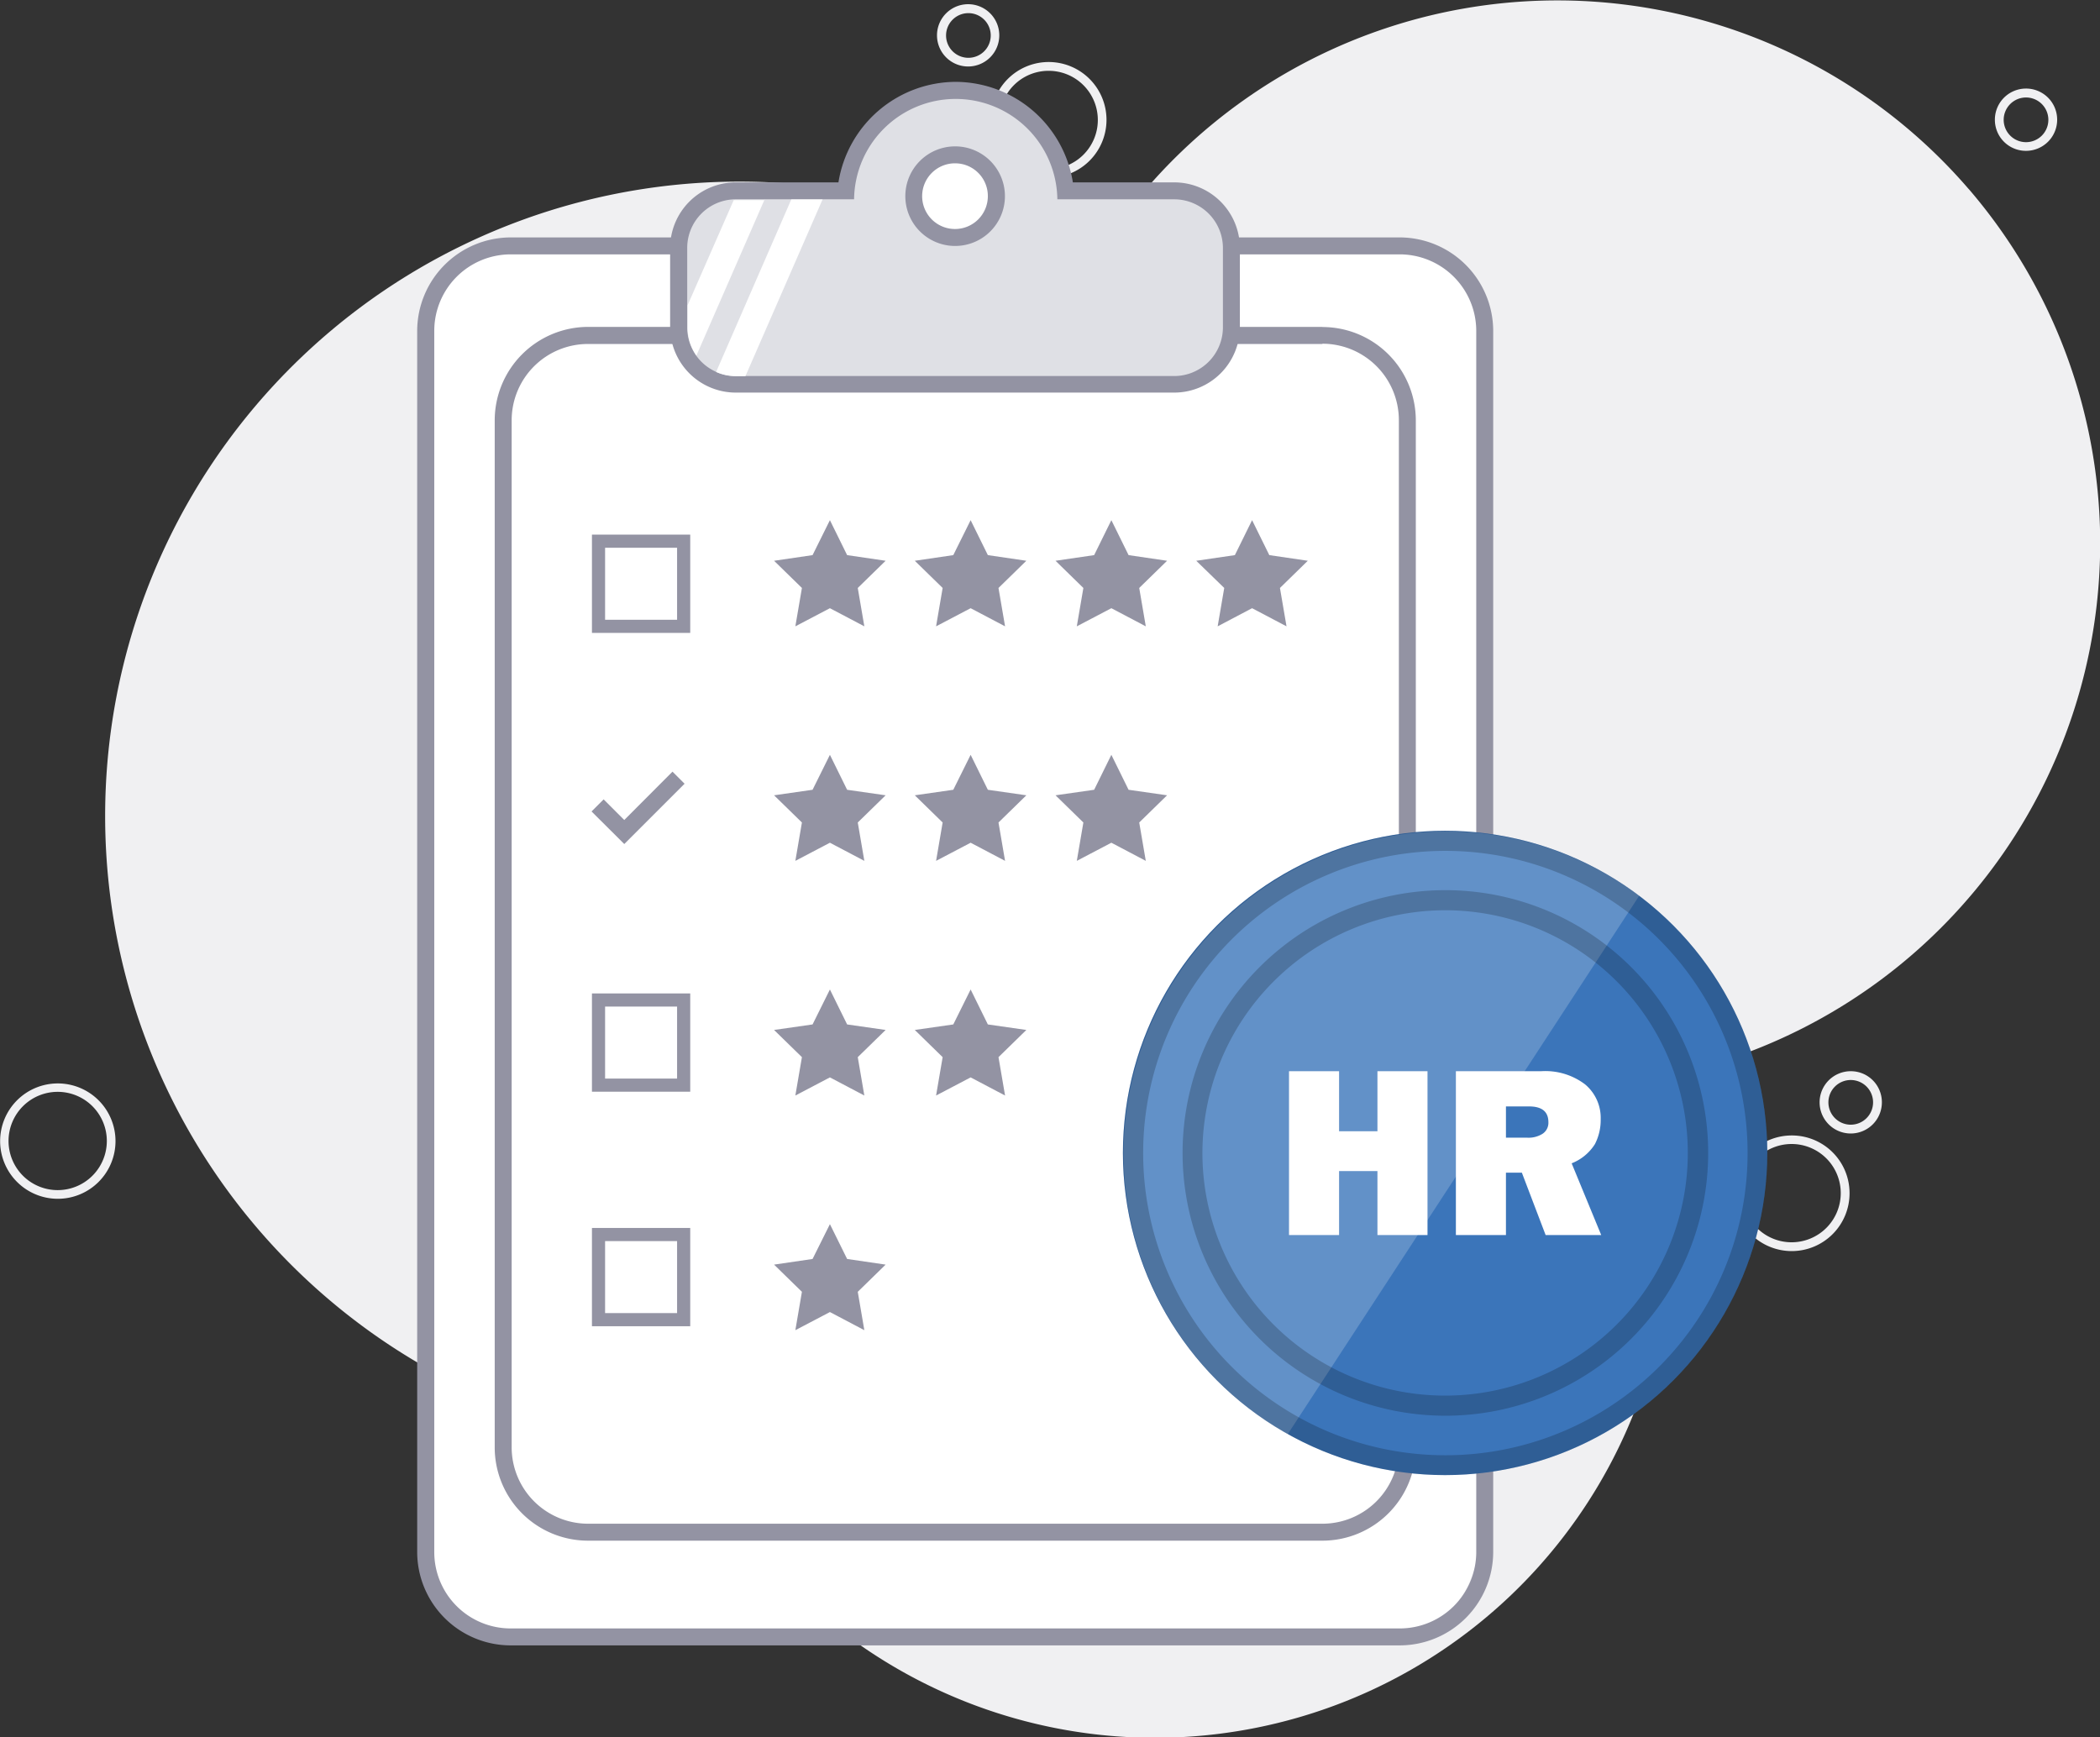
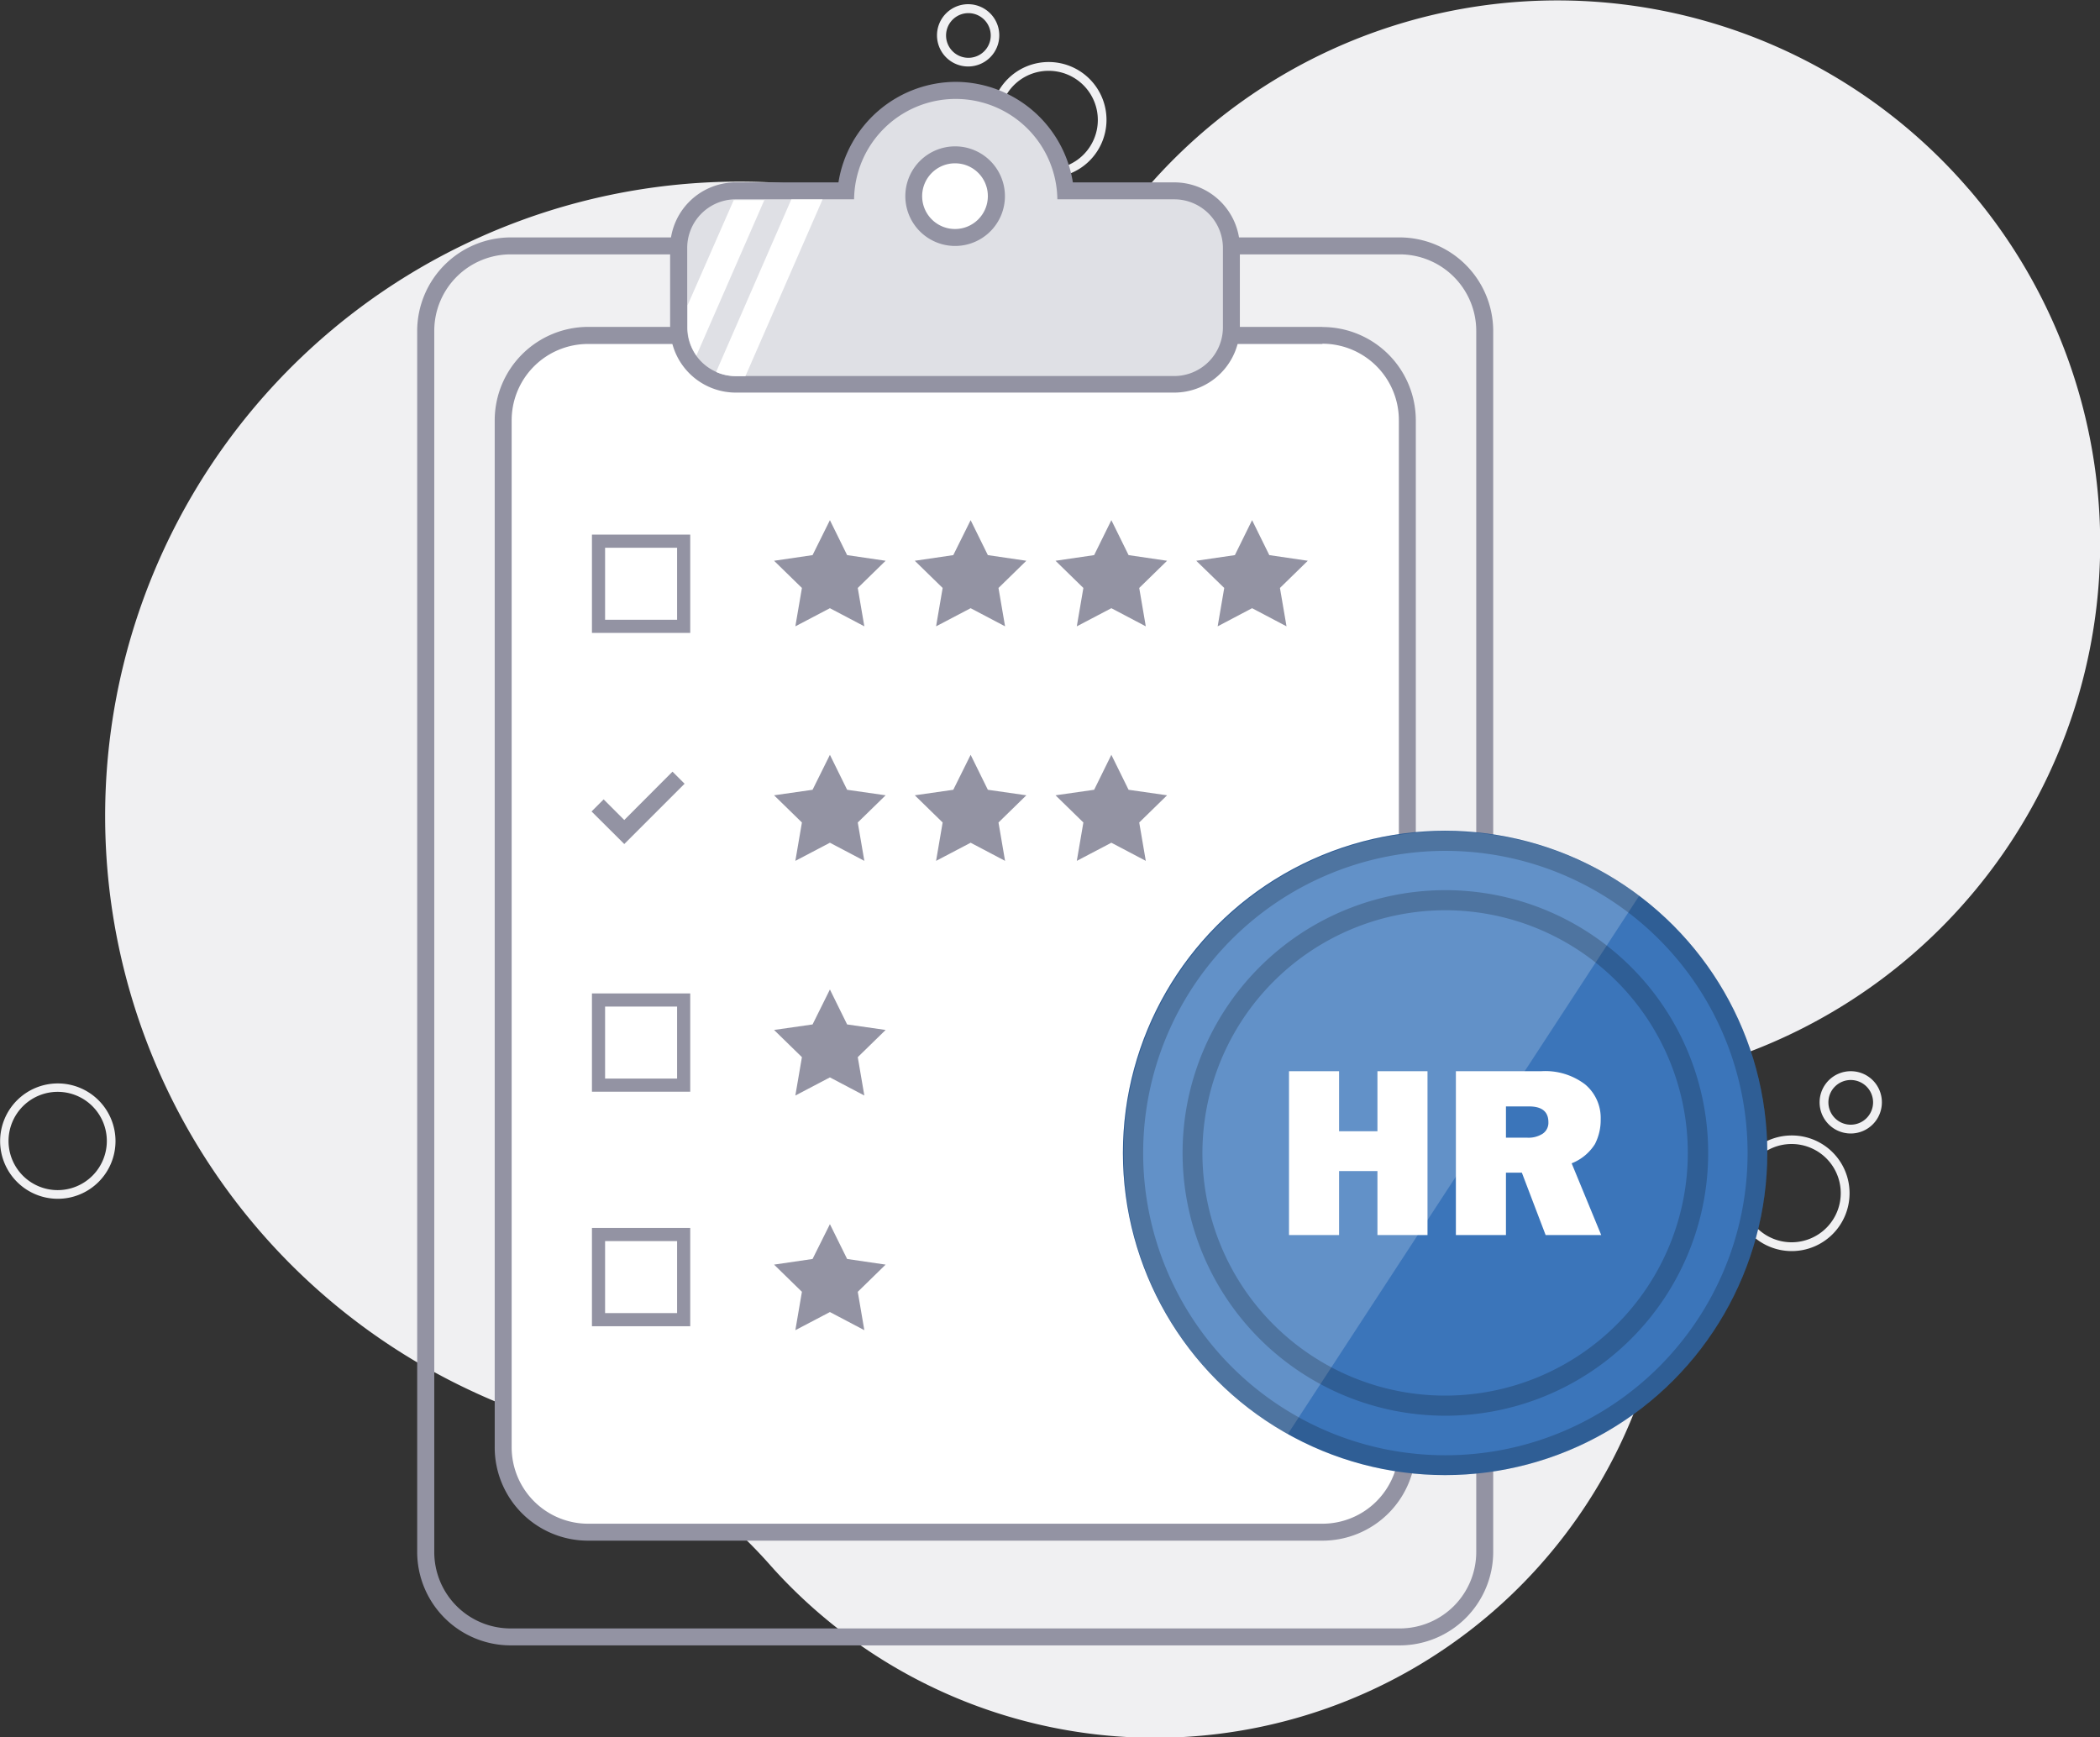
<svg xmlns="http://www.w3.org/2000/svg" viewBox="0 0 159.82 132.23">
  <rect x="0" y="0" width="159.82" height="132.23" fill="#333333" stroke="none" />
  <title>HR self assessment</title>
  <path d="M149.82,14.38a41.31,41.31,0,0,0-64,1.72,7.62,7.62,0,0,1-9.25,2.19A48.27,48.27,0,1,0,36,105.92a45.84,45.84,0,0,0,5.77,2.23,37.72,37.72,0,0,1,16.87,11l.25.28a39.22,39.22,0,0,0,67.84-31.95,6.06,6.06,0,0,1,4.13-6.64,41.38,41.38,0,0,0,19-66.42Z" style="fill:#f0f0f2" />
  <path d="M79.8,13.52a4.4,4.4,0,1,0-4.39-4.4h0A4.39,4.39,0,0,0,79.8,13.52Zm0-8.13a3.74,3.74,0,1,1-3.73,3.73h0A3.73,3.73,0,0,1,79.8,5.39Z" style="fill:#f0f0f2" />
  <path d="M73.68,5.06a2.37,2.37,0,1,0-2.37-2.37,2.37,2.37,0,0,0,2.37,2.37Zm0-4.06A1.7,1.7,0,1,1,72,2.69,1.7,1.7,0,0,1,73.68,1Z" style="fill:#f0f0f2" />
  <path d="M136.36,86.42a4.4,4.4,0,1,0,4.4,4.4A4.39,4.39,0,0,0,136.36,86.42Zm0,8.13a3.74,3.74,0,1,1,3.73-3.74h0a3.74,3.74,0,0,1-3.73,3.74Z" style="fill:#f0f0f2" />
  <path d="M4.39,82.46a4.39,4.39,0,1,0,4.4,4.39,4.39,4.39,0,0,0-4.4-4.39Zm0,8.12a3.74,3.74,0,1,1,3.74-3.73h0A3.74,3.74,0,0,1,4.39,90.58Z" style="fill:#f0f0f2" />
  <path d="M140.85,81.53a2.37,2.37,0,1,0,2.37,2.37,2.36,2.36,0,0,0-2.37-2.37Zm0,4.07a1.7,1.7,0,1,1,1.7-1.7h0a1.7,1.7,0,0,1-1.7,1.7Z" style="fill:#f0f0f2" />
-   <path d="M154.18,11.48a2.37,2.37,0,1,0-2.36-2.36,2.36,2.36,0,0,0,2.36,2.36Zm0-4.06a1.7,1.7,0,1,1-1.69,1.7h0a1.7,1.7,0,0,1,1.69-1.7Z" style="fill:#f0f0f2" />
  <path d="M46.36,111.6A2.37,2.37,0,1,0,48.73,114a2.37,2.37,0,0,0-2.37-2.37Zm0,4.06a1.7,1.7,0,1,1,1.7-1.7h0a1.71,1.71,0,0,1-1.7,1.7Z" style="fill:#f0f0f2" />
-   <path d="M39.73,18.72H106c6.36,0,7,5.16,7,11.52v82.82c0,6.37-1.52,11.52-7.89,11.52H40c-6.37,0-7.59-5.15-7.59-11.52V30.24C32.4,23.88,33.36,18.72,39.73,18.72Z" style="fill:#fff" />
  <path d="M106.53,19.36a5.83,5.83,0,0,1,5.82,5.82v92.94a5.82,5.82,0,0,1-5.82,5.82H38.86a5.81,5.81,0,0,1-5.81-5.82V25.18a5.82,5.82,0,0,1,5.81-5.82h67.67m0-1.29H38.86a7.13,7.13,0,0,0-7.11,7.11v92.94a7.12,7.12,0,0,0,7.11,7.11h67.67a7.12,7.12,0,0,0,7.11-7.11V25.18a7.13,7.13,0,0,0-7.11-7.11Z" style="fill:#9393a3" />
  <rect x="38.29" y="25.52" width="68.82" height="91.08" rx="5.87" style="fill:#fff" />
-   <path d="M100.64,26.16A5.82,5.82,0,0,1,106.46,32h0v78.15a5.82,5.82,0,0,1-5.82,5.82H44.75a5.82,5.82,0,0,1-5.81-5.82V32a5.81,5.81,0,0,1,5.81-5.82h55.89m0-1.3H44.75A7.12,7.12,0,0,0,37.65,32v78.15a7.1,7.1,0,0,0,7.1,7.11h55.89a7.11,7.11,0,0,0,7.11-7.11V32a7.11,7.11,0,0,0-7.11-7.11Z" style="fill:#9393a3" />
+   <path d="M100.64,26.16A5.82,5.82,0,0,1,106.46,32h0v78.15a5.82,5.82,0,0,1-5.82,5.82H44.75a5.82,5.82,0,0,1-5.81-5.82V32a5.81,5.81,0,0,1,5.81-5.82h55.89m0-1.3H44.75A7.12,7.12,0,0,0,37.65,32v78.15a7.1,7.1,0,0,0,7.1,7.11h55.89a7.11,7.11,0,0,0,7.11-7.11V32a7.11,7.11,0,0,0-7.11-7.11" style="fill:#9393a3" />
  <path d="M56,29.27a4.35,4.35,0,0,1-4.35-4.35V18.87A4.34,4.34,0,0,1,56,14.53h8.34a8.39,8.39,0,0,1,16.71,0h8.28a4.35,4.35,0,0,1,4.35,4.34v6.05a4.36,4.36,0,0,1-4.35,4.35Z" style="fill:#dfe0e5" />
  <path d="M72.73,7.53a7.74,7.74,0,0,1,7.74,7.64h8.89a3.71,3.71,0,0,1,3.71,3.7v6.05a3.71,3.71,0,0,1-3.71,3.7H56a3.7,3.7,0,0,1-3.7-3.7V18.87a3.7,3.7,0,0,1,3.7-3.7h9a7.73,7.73,0,0,1,7.74-7.64m0-1.3a9.08,9.08,0,0,0-8.93,7.65H56a5,5,0,0,0-5,5v6a5,5,0,0,0,5,5H89.36a5,5,0,0,0,5-5v-6a5,5,0,0,0-5-5H81.65a9.07,9.07,0,0,0-8.92-7.65Z" style="fill:#9393a3" />
  <path d="M58.19,15.18,53,27.06a3.72,3.72,0,0,1-.67-2.14V23.23l3.51-8h2.35Z" style="fill:#fff" />
  <path d="M62.6,15.18,56.73,28.63H56a3.67,3.67,0,0,1-1.5-.32l5.72-13.13Z" style="fill:#fff" />
  <circle cx="72.69" cy="14.93" r="3.15" style="fill:#fff" />
  <path d="M72.69,18.72a3.79,3.79,0,1,1,3.79-3.79h0A3.79,3.79,0,0,1,72.69,18.72Zm0-6.29a2.5,2.5,0,1,0,2.49,2.49h0A2.49,2.49,0,0,0,72.69,12.43Z" style="fill:#9393a3" />
  <polygon points="63.16 39.59 64.47 42.25 67.4 42.68 65.28 44.75 65.78 47.67 63.16 46.29 60.53 47.67 61.03 44.75 58.91 42.68 61.84 42.25 63.16 39.59" style="fill:#9393a3" />
  <polygon points="73.87 39.59 75.18 42.25 78.11 42.68 75.99 44.75 76.49 47.67 73.87 46.29 71.24 47.67 71.74 44.75 69.62 42.68 72.55 42.25 73.87 39.59" style="fill:#9393a3" />
  <polygon points="84.58 39.59 85.89 42.25 88.82 42.68 86.7 44.75 87.2 47.67 84.58 46.29 81.95 47.67 82.45 44.75 80.33 42.68 83.27 42.25 84.58 39.59" style="fill:#9393a3" />
  <polygon points="95.29 39.59 96.6 42.25 99.53 42.68 97.41 44.75 97.91 47.67 95.29 46.29 92.67 47.67 93.17 44.75 91.04 42.68 93.98 42.25 95.29 39.59" style="fill:#9393a3" />
  <polygon points="63.16 57.45 64.47 60.11 67.4 60.53 65.28 62.6 65.78 65.52 63.16 64.14 60.53 65.52 61.03 62.6 58.91 60.53 61.84 60.11 63.16 57.45" style="fill:#9393a3" />
  <polygon points="73.87 57.45 75.18 60.11 78.11 60.53 75.99 62.6 76.49 65.52 73.87 64.14 71.24 65.52 71.74 62.6 69.62 60.53 72.55 60.11 73.87 57.45" style="fill:#9393a3" />
  <polygon points="84.58 57.45 85.89 60.11 88.82 60.53 86.7 62.6 87.2 65.52 84.58 64.14 81.95 65.52 82.45 62.6 80.33 60.53 83.27 60.11 84.58 57.45" style="fill:#9393a3" />
  <polygon points="63.16 75.31 64.47 77.97 67.4 78.39 65.28 80.46 65.78 83.38 63.16 82 60.53 83.38 61.03 80.46 58.91 78.39 61.84 77.97 63.16 75.31" style="fill:#9393a3" />
-   <polygon points="73.87 75.31 75.18 77.97 78.11 78.39 75.99 80.46 76.49 83.38 73.87 82 71.24 83.38 71.74 80.46 69.62 78.39 72.55 77.97 73.87 75.31" style="fill:#9393a3" />
  <polygon points="63.16 93.17 64.47 95.82 67.4 96.25 65.28 98.32 65.78 101.24 63.16 99.86 60.53 101.24 61.03 98.32 58.91 96.25 61.84 95.82 63.16 93.17" style="fill:#9393a3" />
  <rect x="45.55" y="41.19" width="6.48" height="6.48" style="fill:none;stroke:#9393a3;stroke-miterlimit:10" />
  <rect x="45.55" y="76.11" width="6.48" height="6.48" style="fill:none;stroke:#9393a3;stroke-miterlimit:10" />
  <rect x="45.55" y="93.96" width="6.48" height="6.48" style="fill:none;stroke:#9393a3;stroke-miterlimit:10" />
  <polygon points="47.51 62.41 45.94 60.84 45.02 61.76 47.05 63.78 47.05 63.78 47.51 64.24 52.1 59.65 51.18 58.73 47.51 62.41" style="fill:#9393a3" />
  <circle cx="109.98" cy="87.75" r="24.52" style="fill:#3b75ba" />
  <path d="M124.75,68.18,98,109.16a24.52,24.52,0,1,1,26.72-41Z" style="fill:#fff;opacity:0.2" />
  <path d="M110,64.76a23,23,0,1,1-23,23,23,23,0,0,1,23-23m0-1.53A24.52,24.52,0,1,0,134.5,87.75,24.52,24.52,0,0,0,110,63.23Z" style="opacity:0.2" />
  <path d="M110,69.28A18.47,18.47,0,1,1,91.51,87.75,18.5,18.5,0,0,1,110,69.28m0-1.53a20,20,0,1,0,20,20,20,20,0,0,0-20-20Z" style="opacity:0.2" />
  <path d="M108.64,81.53V94h-3.81V89.13h-2.92V94H98.1V81.53h3.81V86.1h2.92V81.53Z" style="fill:#fff" />
  <path d="M121.86,94h-4.23l-1.81-4.75h-1.21V94H110.8V81.53h6.49a5,5,0,0,1,3.34,1,3.32,3.32,0,0,1,1.19,2.65,4,4,0,0,1-.44,1.9,3.68,3.68,0,0,1-1.77,1.46Zm-7.25-7.41h1.63a2,2,0,0,0,1.16-.3,1,1,0,0,0,.44-.88q0-1.2-1.47-1.2h-1.76Z" style="fill:#fff" />
</svg>